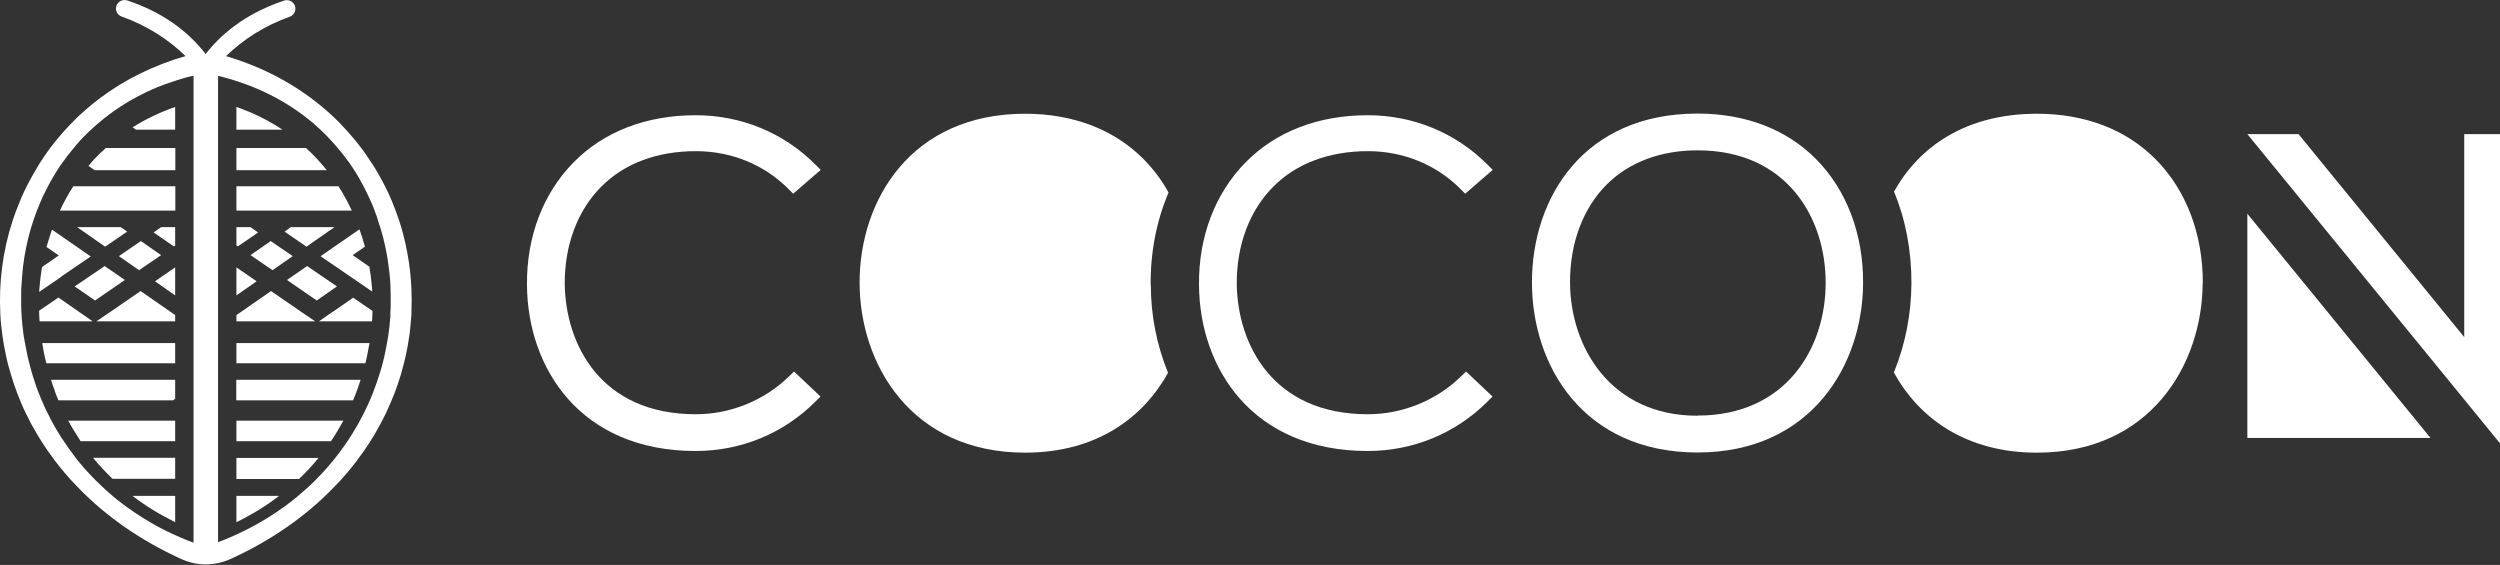
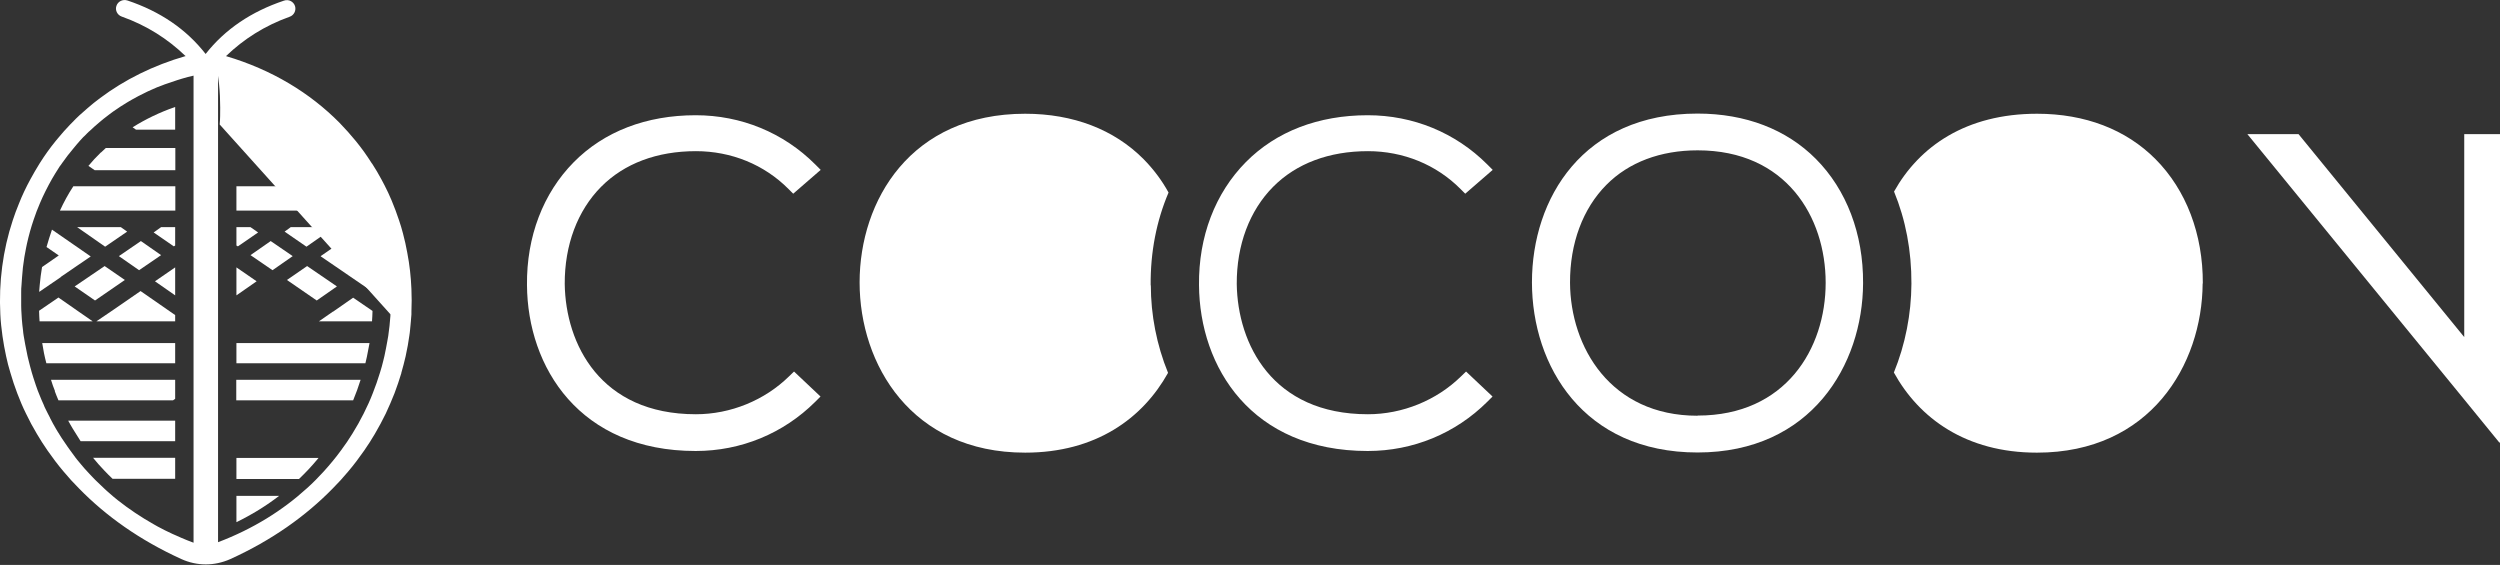
<svg xmlns="http://www.w3.org/2000/svg" id="Layer_1" data-name="Layer 1" viewBox="0 0 151 34.12">
  <rect x="0" y="0" width="151" height="34.12" fill="#333333" stroke="none" />
  <defs>
    <style>
      .cls-1 {
        fill: #fff;
      }
    </style>
  </defs>
  <g>
-     <path class="cls-1" d="m24.85,17.46c-.03-.73-.11-1.47-.25-2.19h0c-.07-.4-.16-.79-.26-1.17h0c-.07-.27-.15-.54-.24-.8-.02-.06-.04-.11-.06-.17-.09-.28-.2-.56-.31-.83-.03-.07-.06-.14-.08-.2-.13-.31-.27-.61-.42-.9-.06-.12-.12-.24-.19-.36-.17-.32-.36-.64-.56-.95,0,0-.01-.02-.02-.02-.15-.24-.31-.47-.47-.7-.16-.22-.32-.43-.49-.64-.31-.38-.64-.75-.99-1.11-1.78-1.8-4.08-3.21-6.86-4.03,1.07-1.03,2.34-1.84,3.85-2.38.26-.09.4-.38.32-.64-.09-.28-.39-.43-.67-.33-1.97.66-3.56,1.73-4.73,3.22C11.25,1.76,9.67.69,7.7.03c-.28-.09-.58.05-.67.33-.09.26.06.55.32.64,1.52.54,2.78,1.35,3.85,2.38h.03c-1.98.57-3.71,1.44-5.18,2.54-.27.2-.52.4-.77.62-.33.28-.64.56-.93.87-.04.04-.07.07-.11.11-.26.27-.5.54-.73.82-.05.06-.1.12-.15.18-.35.43-.67.88-.96,1.34-.2.32-.39.65-.57.98-.26.48-.49.96-.69,1.47-.14.33-.26.67-.37,1C.17,15.12-.08,17.05.02,18.99c.02.44.07.87.13,1.31.06.41.13.81.22,1.22.07.34.16.67.26,1,.12.42.26.83.41,1.23.16.42.33.83.53,1.23.2.42.42.83.66,1.23.2.34.41.67.64,1,.3.43.62.86.97,1.27.29.35.6.69.93,1.02,1.63,1.67,3.68,3.13,6.19,4.27.46.21.97.32,1.47.32s1.01-.11,1.48-.32c2.51-1.14,4.56-2.6,6.19-4.27.33-.33.64-.67.93-1.02.35-.41.67-.84.97-1.27.23-.33.44-.66.64-1,.24-.41.46-.82.66-1.23.19-.41.37-.82.53-1.23.15-.4.29-.81.41-1.21,0,0,0-.01,0-.02.1-.33.18-.67.26-1,0-.03.02-.07.02-.1.08-.37.15-.74.2-1.12.02-.13.04-.26.05-.4.03-.31.06-.61.08-.91,0-.06,0-.12,0-.17.02-.45.02-.9,0-1.35Zm-13.16,15.32c-.13-.05-.26-.1-.39-.15-.12-.05-.24-.1-.36-.15-.1-.04-.2-.09-.29-.13-.07-.03-.15-.07-.23-.1-.31-.14-.6-.29-.9-.45-.08-.04-.16-.09-.23-.13-.78-.44-1.51-.93-2.18-1.46-.17-.14-.35-.28-.51-.43-.09-.08-.19-.16-.28-.25,0,0,0,0-.01-.01-.07-.07-.15-.14-.22-.21-.08-.07-.16-.15-.23-.22-.08-.07-.15-.15-.23-.23-.08-.08-.15-.15-.22-.23-.04-.04-.07-.08-.11-.12-.13-.14-.26-.28-.38-.43-.08-.1-.16-.2-.25-.3-.07-.08-.13-.17-.19-.25-.08-.1-.15-.2-.22-.3-.06-.08-.12-.16-.18-.25-.06-.08-.11-.17-.17-.25-.06-.08-.11-.17-.17-.25-.05-.07-.09-.15-.14-.22,0-.01-.02-.02-.02-.04-.03-.04-.05-.08-.08-.12h0c-.09-.14-.17-.29-.25-.43,0,0,0-.02-.02-.03-.07-.13-.14-.26-.21-.4,0,0,0,0,0-.01-.04-.08-.09-.17-.13-.25-.05-.09-.09-.19-.14-.28-.04-.08-.08-.16-.11-.25-.09-.2-.18-.4-.26-.61-.01-.03-.03-.06-.04-.1-.04-.1-.08-.19-.11-.29-.04-.12-.09-.24-.12-.35-.07-.2-.13-.4-.19-.6-.04-.13-.08-.27-.11-.4-.02-.07-.04-.14-.05-.2-.02-.09-.05-.18-.07-.28-.01-.04-.02-.09-.03-.13-.05-.24-.1-.47-.14-.7-.03-.17-.06-.34-.09-.51-.02-.11-.03-.22-.04-.33-.01-.11-.03-.22-.04-.33-.01-.11-.02-.22-.03-.33,0-.11-.02-.22-.02-.33-.01-.16-.02-.33-.02-.49,0-.16,0-.32,0-.48,0-.1,0-.21,0-.31,0-.16,0-.32.02-.47.02-.3.04-.6.07-.89,0-.09.02-.18.03-.28.04-.35.1-.69.17-1.04.02-.1.04-.2.06-.29.11-.49.24-.96.4-1.43.11-.34.24-.67.38-1,.21-.5.46-.99.73-1.47.14-.24.28-.47.43-.7.03-.05.06-.1.1-.14.03-.04.06-.09.09-.13.21-.3.44-.6.68-.88.06-.08.13-.16.19-.23.07-.08.13-.15.2-.23.04-.05.08-.09.12-.13.05-.06.11-.12.17-.17.02-.02.04-.04.06-.06.06-.07.13-.13.19-.19.02-.02.04-.04.06-.05.09-.09.18-.17.27-.25.09-.08.19-.17.29-.25.08-.07.17-.14.25-.21.13-.1.26-.2.39-.3.13-.1.27-.2.41-.29.08-.06.17-.11.25-.17.07-.05.14-.09.21-.13.1-.06.2-.13.31-.19.07-.04.14-.08.21-.12.11-.06.22-.12.33-.18.09-.05.18-.09.28-.14.09-.05.19-.09.28-.14.1-.05.19-.09.29-.13.19-.09.39-.17.59-.24.1-.04.2-.08.3-.11.21-.07.41-.14.62-.21.1-.03.19-.06.29-.09.23-.07.46-.13.69-.18v28.21Zm11.89-13.8s0,.07,0,.1h0c-.03.41-.07.81-.13,1.21-.02.12-.04.23-.06.34-.05.29-.11.58-.17.87-.02.1-.05.19-.07.29-.06.24-.12.48-.2.72-.13.42-.27.83-.43,1.23-.16.42-.35.83-.55,1.23-.21.42-.44.83-.69,1.23-.21.34-.44.68-.68,1-.32.44-.67.86-1.04,1.27-.32.35-.66.7-1.02,1.02-1.47,1.34-3.26,2.46-5.37,3.26V4.58c2.27.55,4.18,1.54,5.71,2.83.41.35.8.72,1.15,1.11.38.41.72.84,1.04,1.28.01.02.03.04.04.05.15.22.3.44.44.67.06.1.12.2.18.31.19.33.37.68.53,1.03.07.15.13.29.2.44.07.16.13.32.19.49.07.17.13.34.18.52.06.18.11.35.17.53.1.33.19.67.26,1.01.09.4.16.8.21,1.21h0c.02.17.04.33.06.5.05.47.07.94.07,1.42,0,.34,0,.68-.03,1.02Z" />
+     <path class="cls-1" d="m24.85,17.46c-.03-.73-.11-1.47-.25-2.19h0c-.07-.4-.16-.79-.26-1.17h0c-.07-.27-.15-.54-.24-.8-.02-.06-.04-.11-.06-.17-.09-.28-.2-.56-.31-.83-.03-.07-.06-.14-.08-.2-.13-.31-.27-.61-.42-.9-.06-.12-.12-.24-.19-.36-.17-.32-.36-.64-.56-.95,0,0-.01-.02-.02-.02-.15-.24-.31-.47-.47-.7-.16-.22-.32-.43-.49-.64-.31-.38-.64-.75-.99-1.11-1.78-1.8-4.08-3.21-6.86-4.03,1.07-1.03,2.34-1.84,3.85-2.38.26-.09.4-.38.32-.64-.09-.28-.39-.43-.67-.33-1.97.66-3.56,1.73-4.73,3.22C11.25,1.76,9.67.69,7.7.03c-.28-.09-.58.05-.67.33-.09.26.06.55.32.64,1.52.54,2.78,1.35,3.85,2.38h.03c-1.98.57-3.71,1.44-5.18,2.54-.27.2-.52.4-.77.62-.33.28-.64.56-.93.87-.04.04-.07.07-.11.11-.26.27-.5.54-.73.82-.05.06-.1.12-.15.18-.35.43-.67.88-.96,1.34-.2.32-.39.65-.57.98-.26.48-.49.96-.69,1.47-.14.33-.26.67-.37,1C.17,15.12-.08,17.05.02,18.99c.02.44.07.87.13,1.31.06.41.13.81.22,1.22.07.34.16.67.26,1,.12.42.26.83.41,1.23.16.42.33.83.53,1.23.2.42.42.83.66,1.23.2.34.41.67.64,1,.3.43.62.86.97,1.27.29.35.6.69.93,1.02,1.63,1.67,3.68,3.13,6.19,4.27.46.21.97.32,1.47.32s1.01-.11,1.48-.32c2.51-1.14,4.56-2.6,6.19-4.27.33-.33.64-.67.93-1.02.35-.41.67-.84.97-1.27.23-.33.44-.66.64-1,.24-.41.46-.82.66-1.23.19-.41.37-.82.53-1.23.15-.4.29-.81.41-1.21,0,0,0-.01,0-.02.1-.33.18-.67.26-1,0-.03.02-.07.02-.1.08-.37.15-.74.2-1.12.02-.13.04-.26.05-.4.03-.31.06-.61.08-.91,0-.06,0-.12,0-.17.02-.45.02-.9,0-1.35Zm-13.16,15.32c-.13-.05-.26-.1-.39-.15-.12-.05-.24-.1-.36-.15-.1-.04-.2-.09-.29-.13-.07-.03-.15-.07-.23-.1-.31-.14-.6-.29-.9-.45-.08-.04-.16-.09-.23-.13-.78-.44-1.51-.93-2.18-1.46-.17-.14-.35-.28-.51-.43-.09-.08-.19-.16-.28-.25,0,0,0,0-.01-.01-.07-.07-.15-.14-.22-.21-.08-.07-.16-.15-.23-.22-.08-.07-.15-.15-.23-.23-.08-.08-.15-.15-.22-.23-.04-.04-.07-.08-.11-.12-.13-.14-.26-.28-.38-.43-.08-.1-.16-.2-.25-.3-.07-.08-.13-.17-.19-.25-.08-.1-.15-.2-.22-.3-.06-.08-.12-.16-.18-.25-.06-.08-.11-.17-.17-.25-.06-.08-.11-.17-.17-.25-.05-.07-.09-.15-.14-.22,0-.01-.02-.02-.02-.04-.03-.04-.05-.08-.08-.12h0c-.09-.14-.17-.29-.25-.43,0,0,0-.02-.02-.03-.07-.13-.14-.26-.21-.4,0,0,0,0,0-.01-.04-.08-.09-.17-.13-.25-.05-.09-.09-.19-.14-.28-.04-.08-.08-.16-.11-.25-.09-.2-.18-.4-.26-.61-.01-.03-.03-.06-.04-.1-.04-.1-.08-.19-.11-.29-.04-.12-.09-.24-.12-.35-.07-.2-.13-.4-.19-.6-.04-.13-.08-.27-.11-.4-.02-.07-.04-.14-.05-.2-.02-.09-.05-.18-.07-.28-.01-.04-.02-.09-.03-.13-.05-.24-.1-.47-.14-.7-.03-.17-.06-.34-.09-.51-.02-.11-.03-.22-.04-.33-.01-.11-.03-.22-.04-.33-.01-.11-.02-.22-.03-.33,0-.11-.02-.22-.02-.33-.01-.16-.02-.33-.02-.49,0-.16,0-.32,0-.48,0-.1,0-.21,0-.31,0-.16,0-.32.02-.47.02-.3.04-.6.07-.89,0-.09.02-.18.03-.28.04-.35.1-.69.17-1.04.02-.1.04-.2.06-.29.11-.49.24-.96.4-1.43.11-.34.24-.67.38-1,.21-.5.46-.99.73-1.47.14-.24.28-.47.43-.7.03-.05.06-.1.1-.14.03-.04.06-.09.09-.13.21-.3.44-.6.68-.88.06-.08.13-.16.19-.23.07-.08.13-.15.2-.23.04-.05.08-.09.12-.13.05-.06.11-.12.17-.17.02-.02.04-.04.06-.06.06-.07.13-.13.19-.19.02-.02.04-.04.06-.05.09-.09.18-.17.27-.25.09-.08.19-.17.29-.25.08-.07.17-.14.25-.21.13-.1.26-.2.39-.3.13-.1.27-.2.41-.29.08-.06.17-.11.25-.17.07-.05.14-.09.21-.13.1-.06.2-.13.31-.19.07-.04.14-.08.21-.12.11-.06.22-.12.33-.18.09-.05.18-.09.28-.14.09-.05.19-.09.28-.14.1-.05.19-.09.29-.13.19-.09.39-.17.59-.24.1-.04.2-.08.3-.11.21-.07.41-.14.62-.21.1-.03.19-.06.29-.09.23-.07.46-.13.69-.18v28.21Zm11.89-13.8s0,.07,0,.1h0c-.03.41-.07.81-.13,1.21-.02.12-.04.23-.06.34-.05.29-.11.58-.17.87-.02.1-.05.19-.07.29-.06.24-.12.48-.2.72-.13.42-.27.83-.43,1.23-.16.42-.35.83-.55,1.23-.21.42-.44.83-.69,1.23-.21.34-.44.68-.68,1-.32.44-.67.86-1.04,1.27-.32.35-.66.7-1.02,1.02-1.47,1.34-3.26,2.46-5.37,3.26V4.58h0c.02.17.04.33.06.5.05.47.07.94.07,1.42,0,.34,0,.68-.03,1.02Z" />
    <path class="cls-1" d="m3.62,12.72h6.97v-1.47h-6.16c-.31.47-.58.97-.81,1.47Z" />
-     <path class="cls-1" d="m10.58,31.54v-1.59h-2.58c.77.59,1.63,1.12,2.58,1.59Z" />
    <path class="cls-1" d="m14.28,6.46v1.37h2.78c-.82-.54-1.74-1.01-2.78-1.37Z" />
    <path class="cls-1" d="m14.28,31.54c.96-.47,1.81-1,2.58-1.59h-2.58v1.59Z" />
    <path class="cls-1" d="m14.28,28.93h3.78c.43-.41.82-.83,1.18-1.27h-4.96v1.27Z" />
-     <path class="cls-1" d="m14.28,26.65h5.71c.27-.4.52-.82.75-1.24h-6.46v1.24Z" />
-     <path class="cls-1" d="m18.48,8.94h-4.2v1.34h5.46c-.38-.47-.79-.92-1.26-1.34Z" />
    <path class="cls-1" d="m14.28,24.18h7.05c.17-.41.32-.82.45-1.24h-7.51v1.24Z" />
    <path class="cls-1" d="m8.2,7.83h2.38v-1.37c-.95.33-1.81.75-2.57,1.23l.19.13Z" />
    <path class="cls-1" d="m6.09,9.21c-.27.26-.52.53-.75.81l.38.26h4.87v-1.34h-4.2c-.1.09-.2.18-.29.27Z" />
    <path class="cls-1" d="m4.4,25.9c.15.25.31.5.47.75h5.71v-1.24h-6.46c.09.16.18.33.28.49Z" />
    <path class="cls-1" d="m14.28,21.94h7.79c.03-.13.06-.26.09-.39.06-.28.11-.55.16-.83h-8.04v1.22Z" />
    <path class="cls-1" d="m6.3,28.42c.16.17.33.34.5.5h3.78v-1.27h-4.96c.21.26.44.52.68.77Z" />
    <path class="cls-1" d="m3.31,23.63c.07.18.14.37.22.55h6.92l.13-.09v-1.15H3.08c.07.23.15.46.24.68Z" />
    <path class="cls-1" d="m20.65,11.58c-.07-.11-.14-.22-.21-.33h-6.16v1.47h6.97c-.18-.39-.38-.77-.6-1.14Z" />
    <path class="cls-1" d="m2.79,21.94h7.79v-1.22H2.55c.06.4.14.81.25,1.22Z" />
    <path class="cls-1" d="m20.11,18.82l-.85.59h3.21c.02-.21.02-.42.03-.63h0s-1.17-.8-1.17-.8l-1.22.85Z" />
-     <polygon class="cls-1" points="18.17 18.82 16.37 17.58 14.28 19.03 14.28 19.41 19.04 19.41 18.17 18.82" />
    <polygon class="cls-1" points="20.35 17.3 18.55 16.07 17.33 16.91 19.13 18.15 20.35 17.3" />
    <polygon class="cls-1" points="14.28 16.15 14.28 17.84 15.5 16.99 14.28 16.15" />
    <polygon class="cls-1" points="20.2 13.72 17.56 13.72 17.19 13.99 18.51 14.9 20.2 13.72" />
    <polygon class="cls-1" points="15.13 15.41 16.46 16.32 17.68 15.47 16.35 14.56 15.13 15.41" />
    <polygon class="cls-1" points="15.59 14.04 15.13 13.72 14.28 13.72 14.28 14.83 14.37 14.88 15.59 14.04" />
    <path class="cls-1" d="m19.38,15.49l.91.62.89.61.98.67.32.22s0-.04,0-.07c0-.12-.02-.23-.03-.35-.03-.36-.08-.72-.14-1.08l-.13-.09-.88-.61.74-.51c-.09-.35-.2-.7-.33-1.05l-1.33.92-1.01.7Z" />
    <path class="cls-1" d="m4.75,18.82l-1.22-.85-1.17.8h0c0,.21.02.42.03.64h3.21l-.85-.59Z" />
    <polygon class="cls-1" points="6.69 18.82 5.82 19.41 10.58 19.41 10.58 19.03 8.49 17.58 6.69 18.82" />
    <polygon class="cls-1" points="4.51 17.3 5.74 18.15 7.54 16.91 6.32 16.07 4.51 17.3" />
    <polygon class="cls-1" points="10.58 17.84 10.58 16.15 9.36 16.99 10.58 17.84" />
    <polygon class="cls-1" points="4.66 13.72 6.35 14.9 7.68 13.99 7.3 13.72 4.66 13.72" />
    <polygon class="cls-1" points="9.73 15.41 8.51 14.56 7.18 15.47 8.4 16.32 9.73 15.41" />
    <polygon class="cls-1" points="9.28 14.04 10.5 14.88 10.58 14.83 10.58 13.72 9.73 13.72 9.28 14.04" />
    <path class="cls-1" d="m3.68,16.72l.89-.61.91-.62-1.01-.7-1.33-.92c-.12.35-.23.7-.33,1.05l.74.51-.88.61-.13.09c-.06.36-.11.72-.14,1.08-.01.12-.02.23-.03.35,0,.02,0,.04,0,.07l.32-.22.98-.67Z" />
  </g>
  <g>
    <g>
      <path class="cls-1" d="m82.62,9.13c2.14,0,4.13.81,5.6,2.29l.28.28,1.66-1.44-.33-.33c-1.92-1.92-4.48-2.97-7.22-2.97-2.98,0-5.53.98-7.36,2.83-1.86,1.88-2.86,4.51-2.83,7.42.03,4.99,3.19,10.03,10.19,10.03,2.74,0,5.3-1.06,7.22-2.97l.32-.32-1.6-1.51-.3.29c-1.48,1.45-3.53,2.29-5.63,2.29-5.77,0-7.87-4.24-7.92-7.87-.01-2.35.77-4.43,2.2-5.87,1.4-1.41,3.38-2.15,5.72-2.15Z" />
      <path class="cls-1" d="m109.68,9.6c-1.78-1.79-4.25-2.74-7.15-2.74-6.91,0-10,5.12-10,10.19s3.13,10.28,10,10.28,9.98-5.3,10-10.22c.02-2.98-1-5.65-2.85-7.51Zm-7.15,15.51c-5.26,0-7.68-4.16-7.7-8.03-.01-2.38.77-4.48,2.2-5.92,1.35-1.36,3.26-2.08,5.51-2.08,5.34,0,7.73,4.02,7.73,8s-2.42,8.02-7.73,8.02Z" />
    </g>
    <g>
      <path class="cls-1" d="m69.51,17.23c0,1.78.35,3.6,1.04,5.29-1.53,2.75-4.36,4.82-8.63,4.82-6.87,0-10-5.33-10-10.28s3.09-10.19,10-10.19c2.9,0,5.37.95,7.15,2.74.59.6,1.1,1.27,1.51,2.02-.73,1.71-1.1,3.61-1.08,5.61Z" />
      <path class="cls-1" d="m133.04,17.12c-.03,4.92-3.17,10.22-10.01,10.22-4.29,0-7.12-2.08-8.64-4.84.69-1.69,1.05-3.53,1.06-5.36.01-1.99-.35-3.87-1.05-5.57h0c1.52-2.72,4.34-4.7,8.64-4.7,2.9,0,5.37.95,7.15,2.74,1.86,1.87,2.87,4.53,2.86,7.51Z" />
    </g>
    <path class="cls-1" d="m42.03,9.13c2.14,0,4.13.81,5.6,2.29l.28.28,1.66-1.44-.33-.33c-1.92-1.92-4.48-2.97-7.22-2.97-2.98,0-5.53.98-7.36,2.83-1.86,1.88-2.86,4.51-2.83,7.42.03,4.99,3.19,10.03,10.19,10.03,2.74,0,5.3-1.06,7.22-2.97l.32-.32-1.6-1.51-.3.29c-1.48,1.45-3.53,2.29-5.63,2.29-5.77,0-7.87-4.24-7.92-7.87-.01-2.35.77-4.43,2.2-5.87,1.4-1.41,3.38-2.15,5.72-2.15Z" />
-     <polygon class="cls-1" points="146.8 26.45 135.74 26.45 135.74 12.91 146.8 26.45" />
    <polygon class="cls-1" points="151 8.1 151 26.73 150.96 26.73 148.84 24.13 135.74 8.1 138.83 8.1 148.84 20.36 148.84 8.1 151 8.1" />
  </g>
</svg>